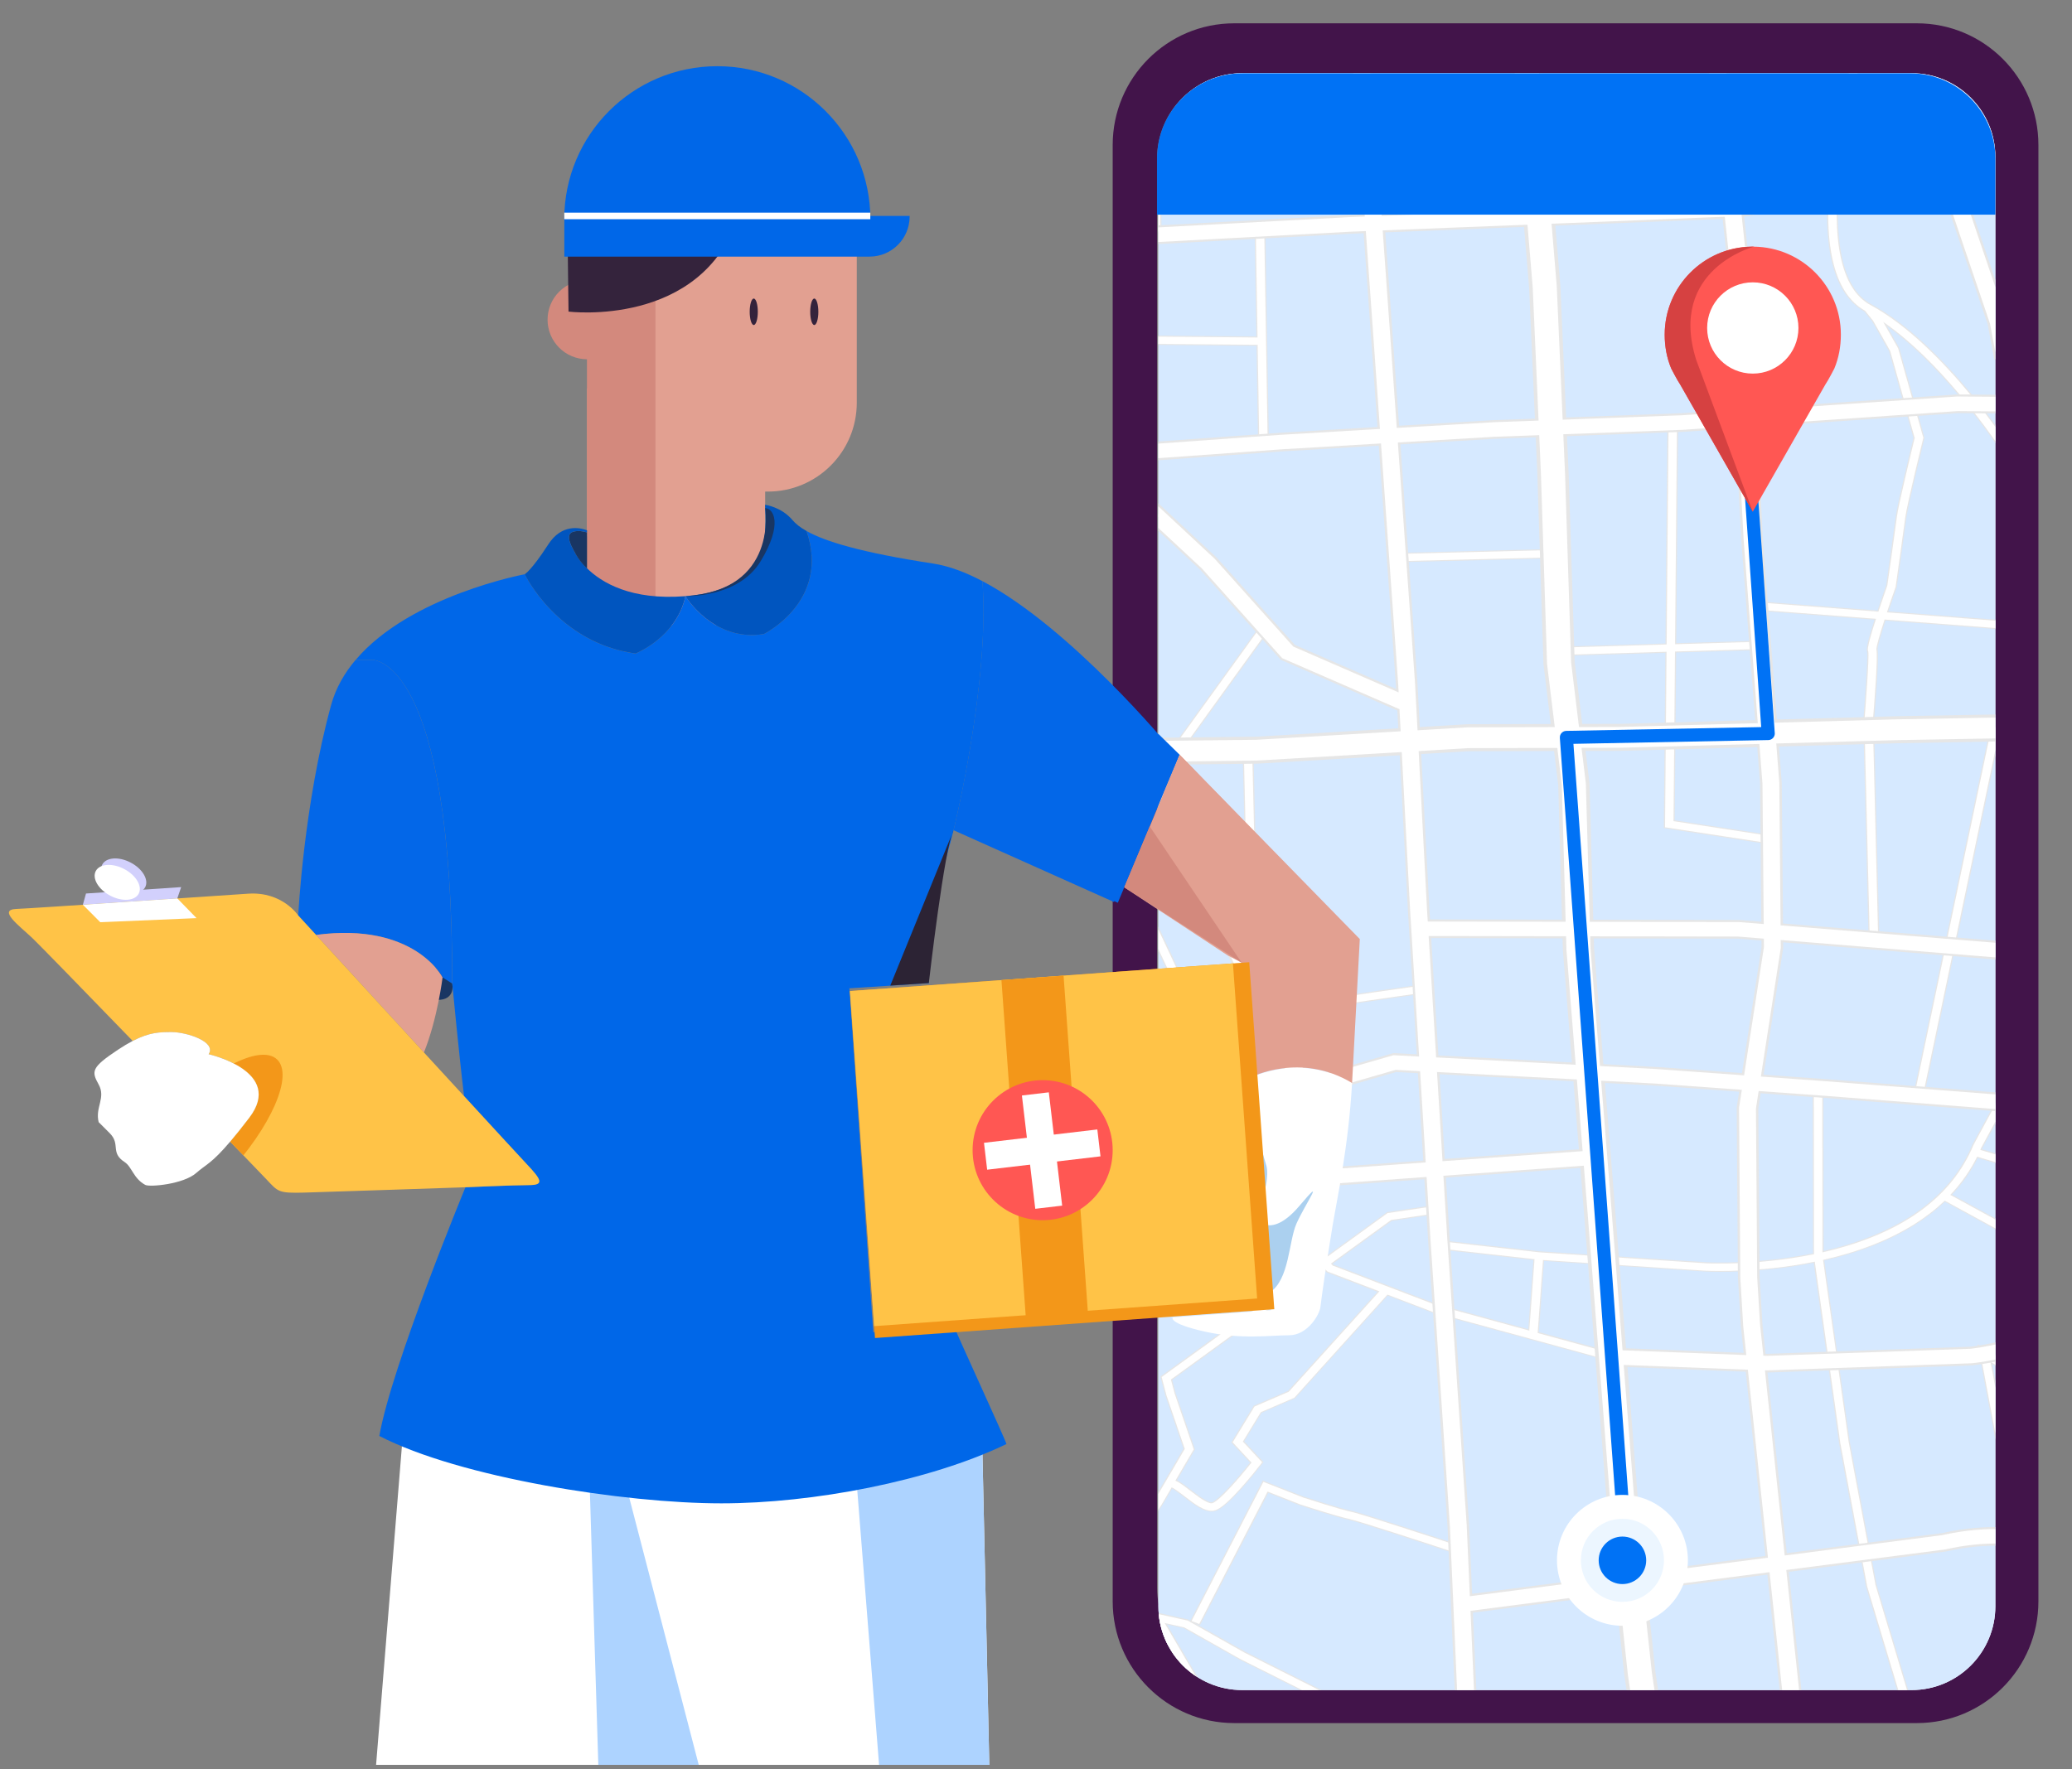
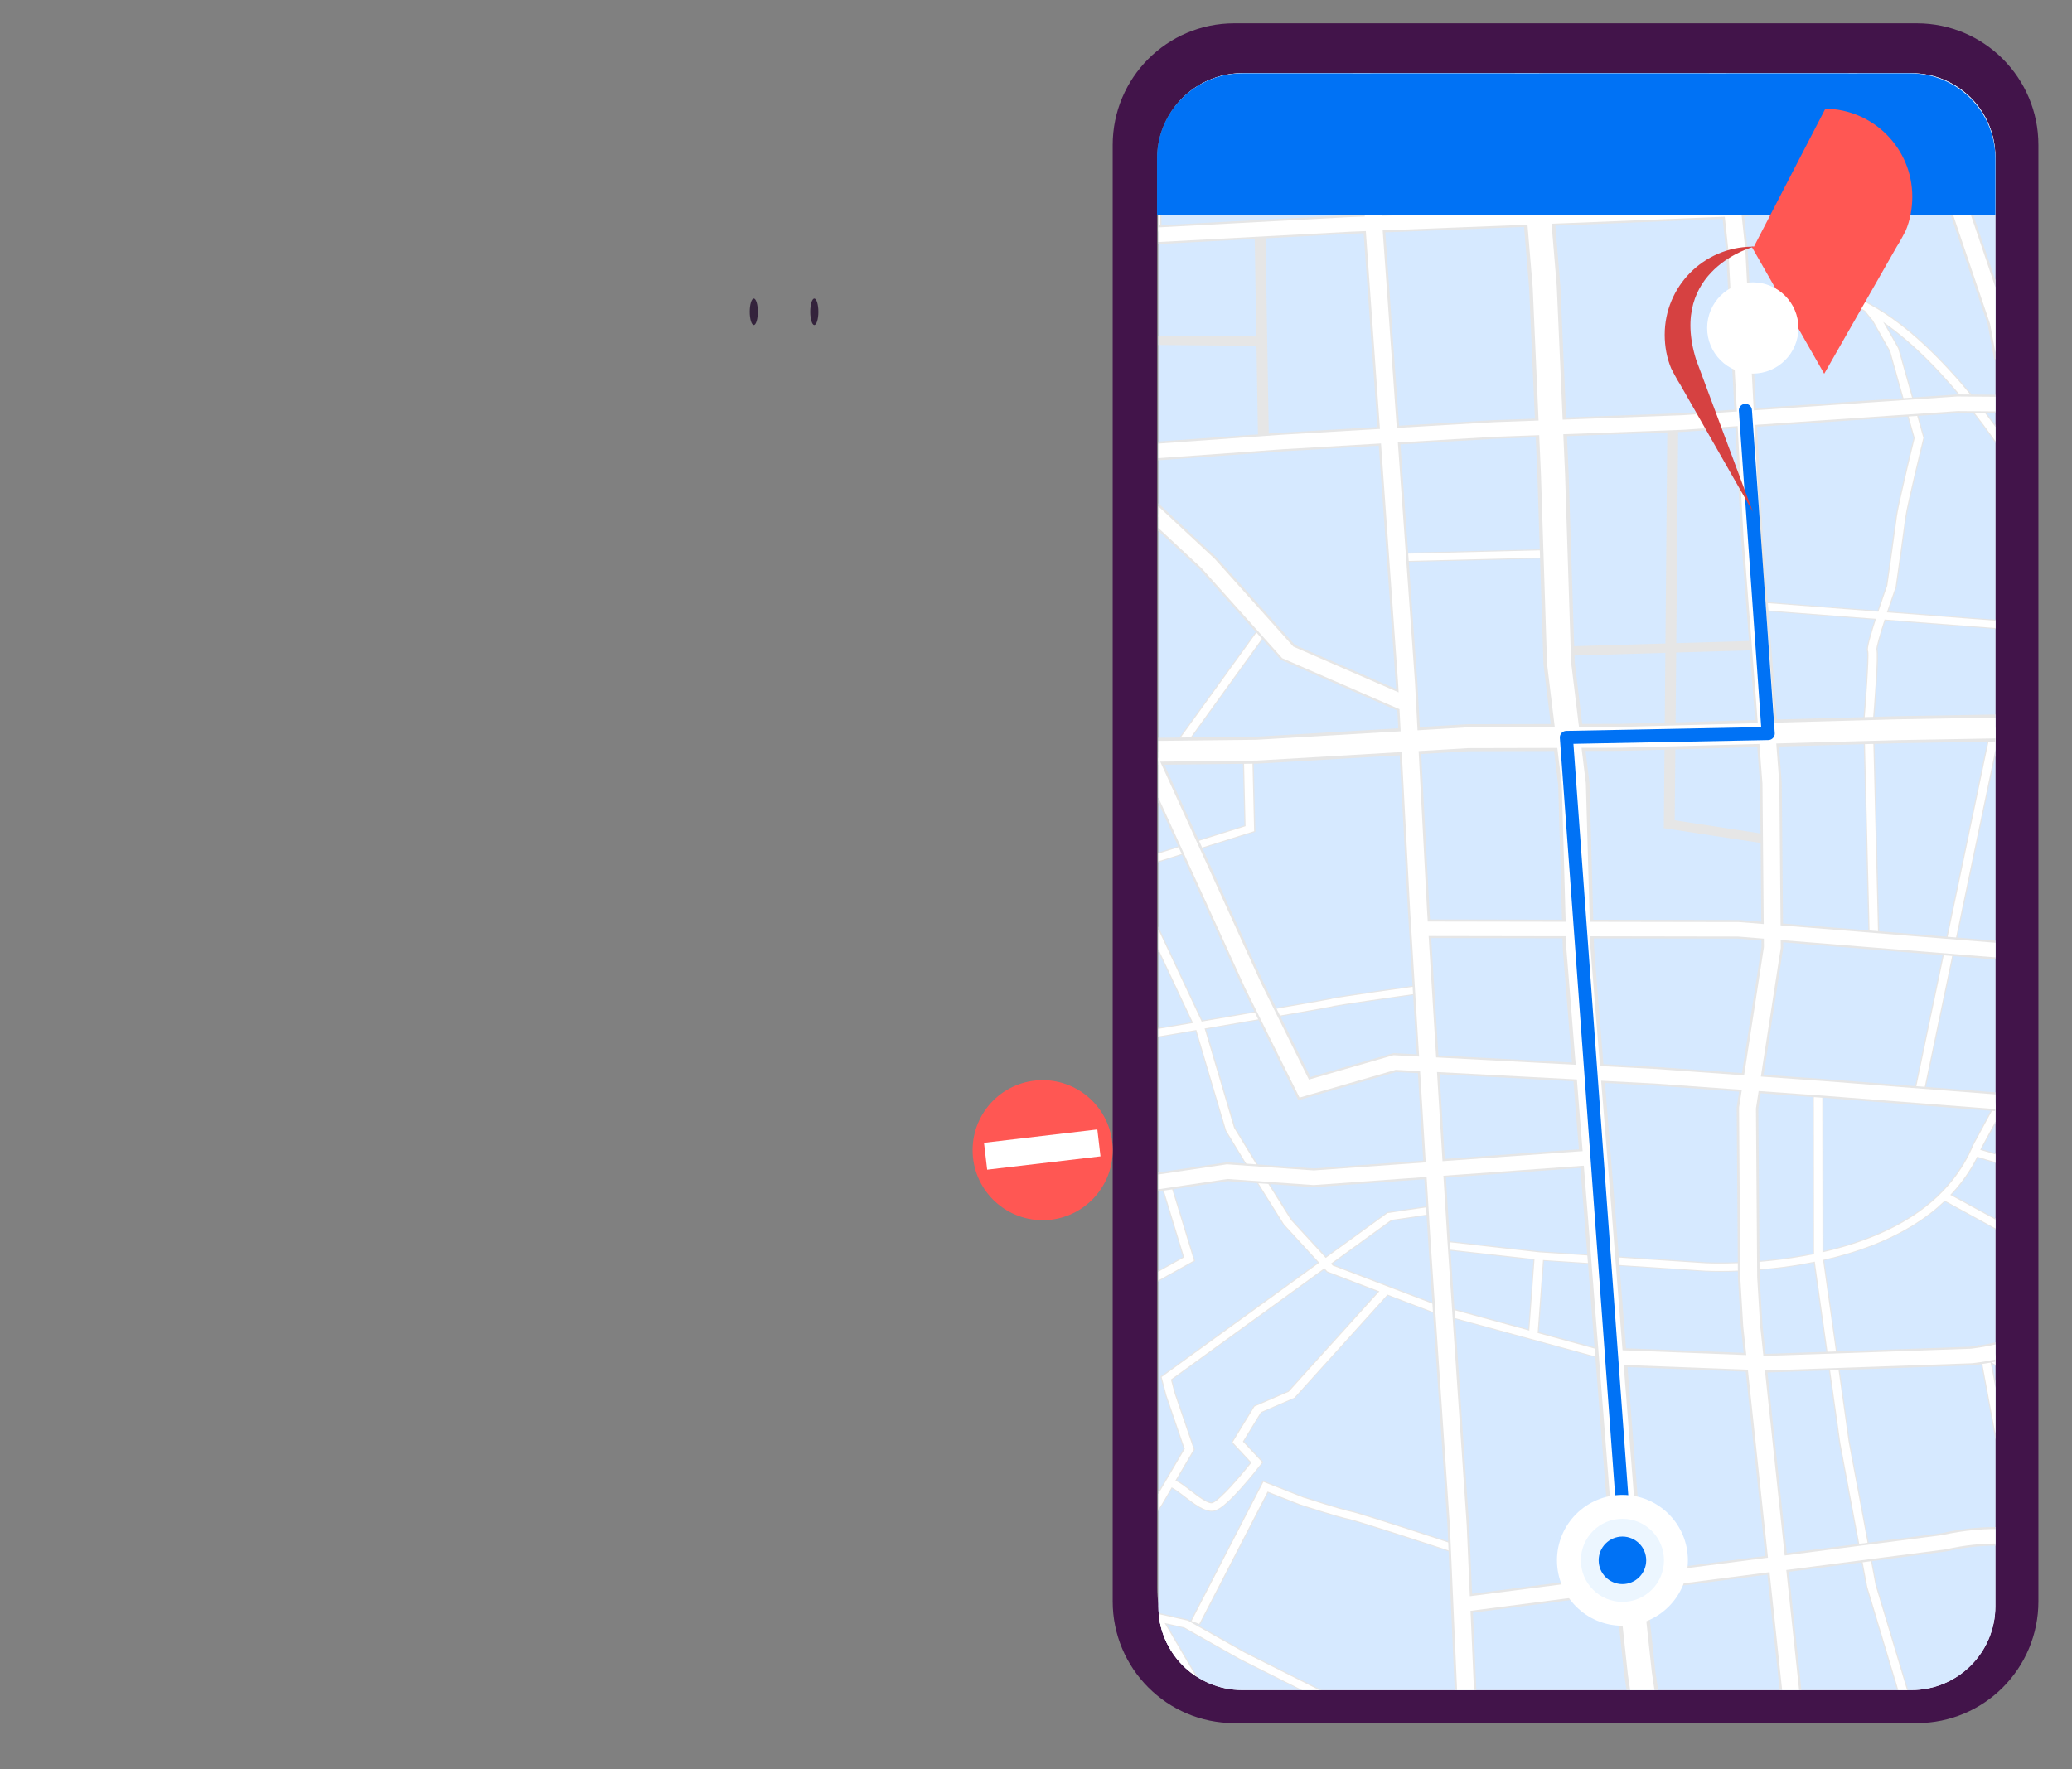
<svg xmlns="http://www.w3.org/2000/svg" xmlns:xlink="http://www.w3.org/1999/xlink" enable-background="new 0 0 790.75 675.31" viewBox="0 0 790.75 675.31">
  <rect x="0" y="0" width="790.75" height="675.31" fill="#808080" stroke="none" />
  <defs>
    <path id="a" d="m729.49 645.17h-255.4c-17.68 0-32.01-14.33-32.01-32.01v-553.21c0-17.68 14.33-32.01 32.01-32.01h255.4c17.68 0 32.01 14.33 32.01 32.01v553.21c0 17.68-14.33 32.01-32.01 32.01z" />
    <clipPath id="b">
      <use xlink:href="#a" />
    </clipPath>
    <clipPath id="c">
      <path d="m968.75 624.8-598.03 88.89-125.02-666.97 598.03-88.9z" />
    </clipPath>
    <clipPath id="d">
-       <path d="m-88.03-107.71h652.92v781.43h-652.92z" />
-     </clipPath>
+       </clipPath>
    <clipPath>
      <use xlink:href="#f" />
    </clipPath>
    <clipPath id="e">
      <use xlink:href="#g" />
    </clipPath>
    <path id="f" d="m364.51 507.28c.64 1.99 19.03 41.87 19.58 43.97-29.37 14.19-73.96 22.64-108.78 22.64-36.99 0-99.81-9.8-130.54-25.72 4.62-26.61 32.86-94.94 32.86-94.94s18.39-.83 24.27-.83c5.9 0 4.77-2.02-.94-8.07-1.84-1.95-11.55-12.5-23.85-25.9-1.83-14.76-4.51-42.96-4.51-42.96.17-125.29-30.66-123.58-30.66-123.58h-6.19c20.85-24.59 64.5-32.67 64.5-32.67s12.45 26.15 42.3 30.28c0 0 15.6-6.15 19.06-21.91 0 0 10.62 17.66 29.92 14.44 0 0 25.51-12.53 16.27-39.31 6.99 3.93 20.63 8.18 48.35 12.42 6.03.93 12.37 3.33 18.78 6.7 2.98 38.32-11.01 95.1-11.01 95.1-3.26 13.41-10.11 31.17-9.44 58.35l-30.34 1.99 9.12 131.27z" />
    <path id="g" d="m200.95 444.32c-1.84-1.95-11.55-12.5-23.86-25.9-4.81-5.23-10.01-10.89-15.3-16.65-23.18-25.25-47.97-52.28-47.97-52.28s-5.97-9.17-19.02-8.34-81.35 5.55-88.57 5.83c-7.22.28 1.11 6.39 6.11 11.11 2.24 2.11 19.52 19.88 38.31 39.28 6.48-3.36 10.42-3.37 14.88-3.37 5.64 0 17.19 3.66 14.09 8.45 0 0 29.02 6.48 15.5 24.23-2.92 3.83-5.3 6.8-7.29 9.13 7.55 7.82 12.85 13.33 13.91 14.45 4.44 4.72 4.44 5.27 14.44 5 9.99-.28 61.44-2.03 61.44-2.03s18.39-.83 24.28-.83c5.89-.01 4.76-2.04-.95-8.08z" />
  </defs>
  <path d="m731.55 8.9h-260.53c-25.62 0-46.38 20.8-46.38 46.47v555.93c0 25.66 20.77 46.47 46.38 46.47h260.53c25.62 0 46.38-20.8 46.38-46.47v-555.94c.01-25.66-20.76-46.46-46.38-46.46zm29.45 149.07v196.69 251.46c0 7.91-2.82 15.16-7.5 20.8-5.96 7.18-14.94 11.76-24.99 11.76h-172.84-81.6c-17.94 0-32.49-14.57-32.49-32.55v-267.49-188.49-89.62c0-17.98 14.55-32.55 32.49-32.55h254.44c17.94 0 32.49 14.57 32.49 32.55z" fill="#42144a" />
  <g fill="#fff">
    <path d="m521.29 61.24h-30.74c-2.44 0-4.41-1.98-4.41-4.41v-3.45c0-2.44 1.98-4.41 4.41-4.41h30.74c2.44 0 4.41 1.98 4.41 4.41v3.45c0 2.44-1.97 4.41-4.41 4.41z" />
    <path d="m474.39 61.24h-8.66c-2.44 0-4.41-1.98-4.41-4.41v-3.45c0-2.44 1.98-4.41 4.41-4.41h8.66c2.44 0 4.41 1.98 4.41 4.41v3.45c0 2.44-1.97 4.41-4.41 4.41z" />
    <ellipse cx="734.51" cy="54.78" rx="6.4" ry="6.41" />
    <ellipse cx="689.11" cy="54.78" rx="6.4" ry="6.41" />
    <ellipse cx="711.81" cy="54.78" rx="6.4" ry="6.41" />
    <use xlink:href="#a" />
  </g>
  <g clip-path="url(#b)">
    <path clip-path="url(#c)" d="m968.75 624.8-598.03 88.89-125.02-666.97 598.03-88.9z" fill="#d6e9ff" />
    <g clip-path="url(#c)">
      <path d="m315.09 97.28 12.01-69.43 4.09.5-12.01 69.42z" fill="#e6e6e6" />
      <path d="m330.67 28.69-3.18-.39-11.88 68.64 3.18.39z" fill="#fff" />
      <path d="m439.14 88.65-.57-85.55 4.13-.06.57 85.55z" fill="#e6e6e6" />
      <path d="m442.25 3.44-3.22.05.56 84.76 3.22-.05z" fill="#fff" />
      <path d="m389.93 208.86-33.3-14.77 1.92-3.18 33.32 14.78 15.89 7.27 21.15-29.51 3.51 1.86-23.21 32.37z" fill="#e6e6e6" />
      <path d="m357.25 193.92 32.89 14.59 18.91 8.65 22.74-31.72-2.73-1.44-21.14 29.48-16.27-7.44-32.91-14.6z" fill="#fff" />
      <path d="m480.13 169.68-.61-37.67-61.82-.54 7.13-38.97 4.09.52-6.4 34.92 56.94.5-.68-41.28 4.14-.09 1.34 82.53z" fill="#e6e6e6" />
-       <path d="m421.99 128.33 6.4-34.98-3.18-.4-6.97 38.13 61.73.54.61 37.66 3.22-.07-1.33-81.73-3.22.07.67 41.29z" fill="#fff" />
      <path d="m730.47 416.62 29.19-139.41 4.07.6-29.2 139.41z" fill="#e6e6e6" />
      <path d="m763.2 278.14-3.17-.47-29.03 138.62 3.16.47z" fill="#fff" />
      <path d="m713.13 359.39-1.93-78.54 4.13-.11 1.93 78.53z" fill="#e6e6e6" />
      <path d="m713.58 358.98 3.21-.09-1.91-77.74-3.21.09z" fill="#fff" />
      <path d="m532.96 214.64-.07-3.58 58.9-1.47.08 3.57z" fill="#e6e6e6" />
      <path d="m591.34 210-57.99 1.45.06 2.78 57.99-1.45z" fill="#fff" />
      <path d="m424.25 90.93-1.13-24.63-32.82-2.81 1.31-11.79-17.88-2.32.65-3.53 21.71 2.81-1.29 11.62 28.16 2.42-2.32-50.85 4.13-.17 3.61 79.07z" fill="#e6e6e6" />
      <path d="m390.8 63.13 32.77 2.81 1.12 24.57 3.21-.14-3.58-78.28-3.21.14 2.33 50.91-29.14-2.51 1.29-11.63-20.83-2.7-.51 2.75 17.85 2.31z" fill="#fff" />
      <path d="m295.32 362.18.33-.28c6.06-5.18 41.26-40.14 48.89-47.73l-17.83-23.71 3.47-1.97 19.52 25.96-1.03 1.02c-1.77 1.76-43.32 43.12-50.14 48.95l-.33.28z" fill="#e6e6e6" />
      <path d="m348.33 315.21.8-.8-19.09-25.38-2.7 1.53 17.77 23.63c-5.93 5.9-42.95 42.68-49.15 47.98l2.25 1.96c6.8-5.8 48.36-47.16 50.12-48.92z" fill="#fff" />
      <path d="m759.07 20.18 2.88-56.79 4.13.12-2.88 56.79z" fill="#e6e6e6" />
      <path d="m765.6-36.11-3.21-.09-2.84 55.99 3.22.1z" fill="#fff" />
      <path d="m786.43 20.62 4.84-61.63 4.12.2-4.83 61.64z" fill="#e6e6e6" />
      <path d="m794.91-40.43-3.21-.16-4.78 60.84 3.21.16z" fill="#fff" />
      <path d="m634.97 316.14.59-66.93-40.43 1.2-.1-3.57 40.56-1.2.74-84.6 4.14-.01-.74 84.48 32.45-.95.1 3.57-32.58.96-.57 64.05 37.38 5.73-.76 3.51z" fill="#e6e6e6" />
-       <path d="m595.5 247.22.08 2.78 40.44-1.2-.57 65.84-.01 1.16 39.94 6.12.6-2.73-37.31-5.72.57-64.76 32.57-.97-.08-2.77-32.47.96.74-84.5-3.21.01-.74 84.58z" fill="#fff" />
      <path d="m494.85 706.76c-1.21-.59-3.73-1.83-29.98-45.57-11.54-19.22-22.59-38.24-24.93-42.27l-9.23-2.06-12.66.06c-.99 3.95-1.26 6.74-.76 7.87 1.83 4.11 13.04 30.78 13.15 31.05l.09.21.03.22c1.4 12.3 5.08 44.49 5.32 45.74l.07.39-4.08.61-.07-.39c-.29-1.54-4.78-40.98-5.32-45.74l-.4-.94-50.58 10.68c-.87 3.13-2.07 17.1-2.95 27.37-.82 9.51-1.52 17.72-2.08 20.2l-.09.39-4.06-.65.09-.39c.51-2.27 1.24-10.77 2.02-19.76 1.07-12.47 1.9-21.74 2.72-26.24l-11.26 2.38-.94-3.47 13.51-2.85c1.71-3.87 5.21-14.39 6.44-18.18l.07-.19 8.08-16.65 8.7-12.28c-17.13-4.2-43.44-10.12-47.3-9.55l-.44.07-.12-.38-.66-3.12.53-.09c6.2-.92 43.82 8.29 51.48 10.19l15.58-.07c1.05-3.56 2.21-6.6 2.44-7.18l.07-.19.12-.17c.86-1.24 20.88-30.03 22.58-32.96 1.66-2.85 10.68-18.21 11.64-19.85l-6.93-20.26-1.91-7.28 60.03-43.53-13.23-14.41-11.62-18.58-10.48-17.26-11.29-38.08c-20.41 3.48-40.55 6.89-46.27 7.86l-.5.08-42.38.4-5.37 53.57-4.12-.27 6.48-64.64-60.58 9.01-.66-3.52 61.61-9.16 9.79-97.59 4.12.27-5.56 55.49 52.61-14.46 1.44-.45-19.48-42.73 3.85-1.34 19.53 42.85 44.15-13.88-.69-29.02 4.13-.11.76 31.6-46.83 14.72 8.74 19.17 17.9 38.07c29.94-5.11 46.79-8.04 48.78-8.48.47-.16 1.08-.27 1.92-.41.93-.16 2.28-.37 4-.63 1-.15 2.14-.32 3.41-.51 2.4-.36 5.27-.78 8.58-1.26 8.64-1.25 17.33-2.47 17.4-2.48l.45-.06.62 3.53-.45.06c-7.6 1.07-18.44 2.61-26.05 3.74-5.98.89-7.85 1.21-8.35 1.32-.39.14-.87.23-1.47.34-.74.14-1.82.34-3.19.58-2.6.47-6.39 1.13-11.26 1.98-8 1.39-19.09 3.29-32.97 5.66l11.1 37.46 10.25 16.87 11.44 18.28 12.94 14.1 23.32-16.91 17.58-2.61.66 3.52-16.47 2.45-22.54 16.34.36.39 39.59 15.13 34.69 9.48 1.94-26.4-36.61-4.11.57-3.54 38.47 4.31 63.4 4.17c.14.01 14.34.8 32.33-1.87 2.9-.43 5.77-.94 8.54-1.5l-.13-61.46 4.13-.04.07 60.6c29.29-6.83 48.4-20.51 56.78-40.67l.07-.14 32.11-59.32c2.56-9.42 6.66-24.85 6.92-26.57-.18-2.29-.69-18.74-.9-25.74l-2.06-24.83-1.39-34.67c-.26-1.29-2.36-11.73-5.25-25.25l-7.81.75-54.87-4.23c-1.93 5.99-3.05 10.06-3.02 10.94.6 2.56-.56 18.33-1.63 31.14l-.03.4-4.12-.22.03-.4c.95-11.32 2.12-28.02 1.77-29.98-.27-.63-.56-1.65 2.83-12.21l-44.96-3.46.41-3.56 45.69 3.52c1.52-4.57 2.98-8.72 3.29-9.61.14-.99 3.11-21.91 3.65-26.3.53-4.33 6.04-26.95 6.78-29.95l-9.33-33.13-6.48-11.47-3.01-3.73c-12.26-6.98-16.6-26.02-12.9-56.6 2.69-22.25 8.86-42.9 9.12-43.77l14.34-57.91 4.04.71-14.37 58.02c-.07.22-6.31 20.86-9.02 43.31-3.51 29.01.43 47.48 11.38 53.42 28.66 15.53 54.06 55.6 55.13 57.3l.07.13c4.09 8.19 11.15 38.68 16.4 62.96l117.8-11.24.41 3.55-117.46 11.21c2.99 13.99 5.12 24.67 5.21 25.12l.02.12 1.4 34.87 2.06 24.85c.29 9.38.78 24.61.89 25.64.06.39.19 1.14-7.06 27.82l-.05.18-32.25 59.58c-.07.17-.16.36-.24.56l152.35 45.19 5.69-26.4.2-35.91-6.39-34.11 2.3-40.04-66.96-5.97.47-3.55 66.7 5.95 2.89-50.21 4.13.14-2.9 50.44 16.36 1.46-.47 3.55-16.1-1.44-2.27 39.43 6.38 34.03-.2 36.53-5.88 27.27 38.61 11.45-1.38 3.38-38-11.27-2.52 11.67 7.41 19.45 40.85 10.97-1.26 3.41-38.31-10.29c2.71 10.66 5.48 19.6 6.56 21.11.76.43 1.53 1.34 2.49 6.09l50.85.08-.05 3.57-50.16-.08c.13.82.26 1.69.39 2.61.66 4.62 1.13 9.26 1.23 10.24 1.01 2.9 9.34 27.04 14.58 44.86l52.26 13.58-1.23 3.42-49.86-12.96c2.14 7.62 3.16 12.42 3.04 14.29l-.03.4-4.13-.17.03-.4c.12-1.72-1.06-6.88-3.51-15.31l-61.75-16.05 23.86 41.99-3.71 1.6-25.57-45-30.07-7.81-24.34 13.94-2.26-2.97 25.96-14.87 28.2 7.33-7.34-12.92-103.22-59.7 12.55 66.95c.02.13 2.29 17.23 4.52 34.4 1.29 9.99 2.31 18 3.02 23.78 1.4 11.41 1.36 11.48.97 12.12l-.21.35-2.86-1.27-.81-.01c.05-2.04-5.19-42.31-8.72-68.87l-14.06-75.01 75.58 43.71 29.01-48.81-52.92-14.22-64.1-35.05c-3.42 3.24-7.29 6.22-11.52 8.86-9.48 5.93-21.09 10.49-34.5 13.55l9.73 69.16 10.24 54.63 17.77 59.18-4 .93-17.81-59.34-10.29-54.89-9.68-68.8c-2.68.54-5.43 1.01-8.18 1.42-18.48 2.75-33.2 1.93-33.35 1.92l-61.38-4.04-1.99 27.15 28.63 7.82-1.28 3.41-67.59-18.47-17.43-6.66-35.38 39.2-12.74 5.5-6.65 10.89 7.38 7.93-.85 1.09c-2.01 2.6-12.3 15.69-17.16 17.5-.33.12-.68.21-1.03.26-3.52.52-7.5-2.55-11.35-5.52-1.33-1.02-3.26-2.52-4.51-3.21-1.66 2.83-3.06 5.22-3.62 6.18-1.75 3-20.36 29.78-22.61 33.03-.7 1.81-1.4 3.87-2.01 5.87l12.22-.05 22.21 4.96 21.69 12.26 41.18 20.67 30.06 10.32 34.5 5.48 41.3-6.14 8.2 5.16-2.45 2.9-6.8-4.28-40.31 5.99-35.62-5.66-30.82-10.6-41.47-20.82-21.18-11.97-6.48-1.45c22.69 39.07 48.41 81.44 51.74 83.59l-.28.32.35.17-1.84 2.77zm444.45-95.63c-4.44-14.79-10.84-33.77-13.96-42.77l-.06-.18-.02-.19c-.44-4.6-1.08-9.56-1.71-13.38l-18.85-.03-36.99 25.1 8.55 15.05zm-556.48 35.31c-.39 1.2-3.44 10.56-5.61 16.13l47.44-10.02c-3.06-7.26-9.86-23.39-11.22-26.47-.76-1.7-.62-4.78.4-9.16l-13.79.06-9.34 13.18zm482.2-69.45 38.27-25.98 19.58.03c-.46-2.15-.77-2.97-.95-3.28-.96-.6-2.15-2.34-5.32-13.42-1.57-5.5-2.94-10.99-3.13-11.71l-50.26-13.5-29.56 49.73zm46.88-58.54-6.8-17.86 2.83-13.12-153.14-45.42c-2.56 5.07-5.86 9.77-9.82 13.99l63.13 34.52zm-462.73 46.61c1.62.8 3.39 2.16 5.41 3.72 2.06 1.59 6.36 4.91 7.89 4.68.04-.01.08-.02.11-.03 2.4-.9 9.06-8.23 14.48-15.09l-7.18-7.71 8.56-14 13.09-5.65 34.16-37.85-19.41-7.42-.92-1-58 42.06 1.33 5.08 7.35 21.46-.37.64c-.04.11-3.34 5.73-6.5 11.11zm-40.12-167.08c10.91-1.85 28.56-4.84 45.65-7.76l-17.59-37.42-8.8-19.3-1.69.53-54.26 14.91-4.96 49.43zm372.42-161.12c-5.18-23.97-12.13-53.97-16.02-61.84-.86-1.35-21.43-33.46-45.45-50.71l4.82 8.53 9.65 34.29-.1.4c-.26 1.07-6.29 25.73-6.81 29.99-.52 4.22-3.35 24.18-3.67 26.44l-.03.23-.05.15c-1.06 2.99-2.14 6.12-3.12 9.06l53.72 4.14z" fill="#e6e6e6" />
      <path d="m995.61 626.18-52.06-13.53c-5.26-17.94-13.77-42.57-14.65-45.1-.09-.87-.56-5.55-1.24-10.27-.16-1.13-.32-2.14-.47-3.06l50.24.08.04-2.78-50.77-.08c-1-5.07-1.78-5.85-2.44-6.2-1.22-1.54-4.34-12.04-6.84-21.98l38.63 10.38.98-2.65-40.63-10.92-7.52-19.74 2.64-12.22 38.07 11.29 1.07-2.63-38.55-11.43 5.92-27.44.03-.12.2-36.34v-.11l-6.38-34.03 2.29-39.9 16.13 1.44.36-2.76-16.33-1.46 2.9-50.42-3.21-.11-2.89 50.24-66.73-5.95-.36 2.76 66.93 5.97-2.31 40.22-.01.15 6.39 34.1-.2 35.98-5.8 26.89-153.3-45.47c.14-.32.29-.64.43-.97l32.16-59.41.07-.13.04-.14c7.04-25.93 7.11-27.32 7.05-27.69-.11-1.03-.6-15.88-.89-25.64l-2.06-24.86-1.39-34.75v-.09l-.02-.09c-.23-1.16-2.36-11.81-5.3-25.54l117.5-11.22-.32-2.76-117.77 11.21c-5.12-23.73-12.32-54.97-16.43-63.22l-.06-.11c-1.07-1.69-26.42-41.68-54.97-57.15-11.11-6.02-15.12-24.62-11.59-53.79 2.71-22.37 8.97-43.15 9.03-43.36l14.27-57.63-3.14-.55-14.25 57.54c-.29.96-6.42 21.55-9.11 43.71-3.69 30.49.61 49.42 12.77 56.27l3.08 3.81 6.52 11.53 9.36 33.26c-.75 3.07-6.26 25.69-6.79 30-.52 4.27-3.4 24.57-3.66 26.34-.27.77-1.82 5.15-3.41 9.95l-45.62-3.51-.32 2.77 45.04 3.47c-3.46 10.71-3.24 11.84-2.97 12.46.4 1.93-.86 19.45-1.75 30.11l3.21.17c.89-10.64 2.27-28.54 1.64-31.06-.07-.99 1.26-5.62 3.13-11.42l55.05 4.24.16.01 8.18-.78c2.96 13.78 5.11 24.51 5.34 25.64l1.39 34.68 2.06 24.84c.22 7.24.73 23.65.91 25.76-.2 1.57-4.33 17.08-6.94 26.69l-32.12 59.34-.06.12c-8.49 20.43-27.9 34.24-57.67 41.05l-.07-60.72-3.22.03.07 61.39c-21.92 4.52-41.18 3.47-41.37 3.46l-63.42-4.17-38.01-4.26-.45 2.76 36.58 4.1-2 27.28-35.28-9.64-39.72-15.17-.7-.77 22.98-16.66 16.14-2.4-.51-2.74-17.01 2.53-23.59 17.11-13.26-14.44-11.46-18.32-10.27-16.92-11.23-37.91c14.09-2.4 25.34-4.34 33.45-5.75 4.89-.85 8.68-1.51 11.26-1.98 1.37-.25 2.44-.44 3.18-.58.6-.12 1.07-.2 1.42-.33 1.93-.44 21.56-3.26 34.47-5.08l-.48-2.74c-.09.01-8.79 1.24-17.39 2.48-5.06.73-9.09 1.33-11.99 1.77-1.73.26-3.07.48-3.99.63-.84.14-1.44.24-1.86.4-2.2.49-25.01 4.42-49.2 8.55l-18.04-38.38-8.91-19.55 46.97-14.76-.74-30.91-3.21.09.69 28.91-44.88 14.11-19.52-42.83-2.99 1.04 19.48 42.75-1.91.6-53.26 14.64 5.58-55.68-3.2-.21-9.78 97.5-61.51 9.14.51 2.74 60.71-9.02-6.49 64.75 3.2.21 5.37-53.53 42.61-.4h.15l.14-.02c.24-.04 23.37-3.95 47.01-7.99l11.33 38.24.05.16 10.46 17.21 11.54 18.44.07.11 13.48 14.69-60.16 43.63 1.84 7.02 6.98 20.41c-1.68 2.86-10.12 17.24-11.72 19.99-1.74 3-22.39 32.68-22.6 32.98l-.09.13-.06.15c-.27.69-1.46 3.82-2.51 7.45l-16.01.07c-5.57-1.38-45.14-11.12-51.34-10.2-.02 0-.04.01-.06.01l.58 2.73c.01 0 .03 0 .04-.01 4-.59 30.74 5.43 48.08 9.7l-8.93 12.6-.06.09-8.05 16.6-.07.16c-1.34 4.14-4.88 14.73-6.54 18.41l-13.3 2.81.73 2.7 11.49-2.42c-.84 4.18-1.67 13.44-2.82 26.78-.78 9.02-1.51 17.53-2.03 19.83l3.16.51c.55-2.46 1.26-10.66 2.08-20.15.91-10.63 2.15-25.02 3.04-27.68l51.25-10.82c.27.64.46 1.09.55 1.32.39 3.46 5.03 44.21 5.32 45.76l3.17-.47c-.24-1.26-3.92-33.46-5.32-45.76l-.02-.17-.07-.16c-.11-.27-11.32-26.93-13.15-31.04-.63-1.41-.11-4.76.82-8.41l13.1-.06 9.48 2.12c2.03 3.5 13.33 22.95 25.02 42.42 26.19 43.64 28.72 44.88 29.81 45.41l1.61-2.42c.01.01.03.01.05.02-3.86-2.49-33.46-52.01-52.33-84.51l7.54 1.68 21.22 12 41.44 20.8 30.74 10.57 35.5 5.64 40.42-6.01 6.59 4.14 1.91-2.25-7.68-4.83-41.19 6.12-34.63-5.5-30.13-10.35-41.23-20.69-21.63-12.22-21.87-4.88-.2-.05-12.75.06c.69-2.32 1.48-4.6 2.19-6.43 1.7-2.44 20.87-30.02 22.62-33.04.59-1.01 2.09-3.58 3.84-6.56 1.25.57 3.45 2.27 5 3.46 3.77 2.92 7.66 5.92 10.97 5.43.31-.05.62-.13.92-.24 4.74-1.76 14.96-14.77 16.96-17.35l.66-.85-7.36-7.91 6.86-11.23 12.78-5.51 35.54-39.37 17.73 6.77 67.13 18.35 1-2.65-28.53-7.8 2.04-27.87 61.84 4.07c.17.01 14.84.82 33.24-1.92 2.81-.42 5.71-.92 8.65-1.52l9.74 69.22 10.28 54.85 17.7 58.95 3.11-.72-17.66-58.83-10.24-54.64-9.78-69.51c13.51-3.04 25.2-7.6 34.74-13.57 4.36-2.73 8.26-5.75 11.71-9.05l64.19 35.1.18.1 53.38 14.34-29.5 49.63-75.16-43.5 13.89 74.12c3.54 26.59 8.78 66.86 8.72 68.92 0-.03.01-.26.17-.52l2.85 1.27c.31-.51.36-.6-1.02-11.89-.71-5.77-1.72-13.77-3.02-23.78-2.21-17.03-4.49-34.2-4.51-34.38l-12.72-67.86 104.2 60.26 7.86 13.83-28.29-7.35-.72-.19-25.4 14.55 1.76 2.31 24.13-13.83 30.46 7.92 25.45 44.8 2.89-1.25-24.12-42.46 63.01 16.37c2.23 7.68 3.72 13.69 3.59 15.65l3.21.13c.14-2.08-1.2-7.73-3.22-14.85l50.2 13.05zm-279.59-378.45c.03.07.04.12.05.15-.01-.06-.03-.11-.05-.15zm58.4-9.79-54.32-4.18c1.02-3.08 2.15-6.37 3.28-9.53l.04-.12.02-.12c.03-.22 3.13-22.04 3.68-26.5.54-4.38 6.75-29.77 6.82-30.03l.08-.31-9.62-34.16-5.72-10.12c24.72 16.94 46.21 50.44 47.21 52 3.95 8 11.05 38.81 16.14 62.35zm-407.52 160.84 5.03-50.13 54.54-14.99 2.11-.66 8.96 19.65 17.8 37.87c-17.56 3-35.41 6.02-46.25 7.86zm46.96 227.16c1.38 3.1 8.16 19.2 11.4 26.89l-48.75 10.29c2.18-5.46 5.5-15.66 5.88-16.81l7.91-16.31 9.49-13.4 14.6-.07c-.9 3.7-1.41 7.44-.53 9.41zm77.97-94.64-13.06 5.63-8.34 13.65 7.2 7.74c-4.53 5.77-12.04 14.43-14.87 15.48-1.61.59-5.92-2.73-8.49-4.72-2.17-1.68-4.04-3.12-5.71-3.85 3.22-5.49 6.66-11.35 6.72-11.45l.29-.5-7.31-21.34-1.4-5.32 58.58-42.48 1.14 1.24 19.85 7.58zm252.46-75.16c4.19-4.41 7.61-9.28 10.25-14.58l153.92 45.65-2.88 13.35 7.04 18.5-104.72-28.13zm88.79 102.85 29.92-50.34 50.85 13.66.08.21c.17.69 1.55 6.19 3.13 11.72 3.26 11.4 4.41 12.79 5.23 13.25.34.53.74 1.96 1.14 3.95l-19.42-.03h-.56l-38.41 26.07zm42.84 36.09-8.8-15.5 37.41-25.39 19.41.03c.67 3.96 1.32 9.06 1.77 13.74l.01.14.05.14c3.29 9.47 9.77 28.73 14.17 43.47z" fill="#fff" />
      <path d="m449.65 282.09 30.66-42.47 3.5 1.87-30.66 42.47z" fill="#e6e6e6" />
      <path d="m453.01 283.42 30.16-41.8-2.72-1.45-30.17 41.79z" fill="#fff" />
      <path d="m399.07 571.29-.19 1.75-12.92-4.33c-17.61-3.22-44.52-8.02-46.58-8.05l-.44-.01-.09-3.55.45-.02c2.33-.09 34.14 5.67 47.71 8.16l.28.07 7.99 2.67 2.64-24.15.28-20.69c-2.3-.33-5.68-.84-10.01-1.5-17.81-2.72-47.62-7.26-57.02-6.13l-.46.05-.53-3.54.46-.05c10.05-1.21 39.09 3.22 58.31 6.15 3.47.53 6.75 1.03 9.3 1.4l.86-62.67 4.13.01-.87 63.15c3.33-2.86 19.51-19.19 29.16-29.04l.2-.21 19.66-10.95-8.83-28.93 4-.94 9.59 31.45-21.69 12.08c-1.83 1.87-8.05 8.21-14.27 14.46-14.97 15.04-15.67 15.31-16.35 15.56-.14.05-.29.1-.51.13-.25.04-.57.04-1.02.02l-.28 20.35-.01.09-2.56 23.4 32.94 13.77-1.83 3.22z" fill="#e6e6e6" />
      <path d="m395.68 568.55-8.52-2.85-.25-.06c-10.57-1.93-45.26-8.24-47.59-8.15l.07 2.78c2.09.04 29.02 4.83 46.7 8.07l12.39 4.15.2-1.79 31.71 13.26 1.42-2.5-32.81-13.74 2.59-23.67.01-.06.29-20.78c.74.07 1.13.07 1.4.03.16-.02.28-.06.4-.11.57-.21 1.28-.48 16.18-15.45 6.65-6.68 13.22-13.39 14.31-14.5l21.46-11.96-9.39-30.79-3.11.73 8.79 28.83-19.89 11.08-.16.16c-10.14 10.36-26.57 26.93-29.39 29.24-.15-.01-.36-.03-.58-.06l.87-63.15h-3.21l-.86 62.74c-2.62-.37-6.17-.91-9.84-1.47-19.19-2.93-48.19-7.35-58.16-6.15l.41 2.75c9.47-1.14 39.33 3.42 57.16 6.14 4.93.75 8.19 1.24 10.39 1.55l-.29 21.06z" fill="#fff" />
      <path d="m454.14 619.01 27.79-53.85 15.55 6.13c.54.17 13.91 4.52 18.14 5.39 4.58.95 40.56 12.85 42.09 13.36l.43.14-1.51 3.34-.43-.14c-12.87-4.26-38.13-12.51-41.57-13.22-4.59-.95-18.14-5.36-18.71-5.55l-.11-.04-11.81-4.66-26.08 50.53z" fill="#e6e6e6" />
      <path d="m482.16 565.69-27.41 53.12 2.93 1.11 26.08-50.53 12.22 4.82.1.04c.57.19 14.12 4.6 18.66 5.54 3.47.72 28.75 8.97 41.63 13.24l1.18-2.6c-1.53-.51-37.49-12.41-42.03-13.35-4.21-.87-17.31-5.12-18.23-5.42z" fill="#fff" />
      <path d="m778.38 127.62 38.87-107.65 3.95 1.03-38.88 107.65z" fill="#e6e6e6" />
      <path d="m820.62 21.27-3.06-.8-38.61 106.88 3.07.8z" fill="#fff" />
      <path d="m404.38 251.17c-.83-.16-82.58-16.36-97.84-16.08l-28.01 24.5-2.93-2.5 26.68-23.34c-1.65-1.72-3.6-6.18-2.67-23.24.53-9.67 1.92-22.38 4.14-37.79l-49.84-30.26 2.4-2.93 48.03 29.16c3.99-26.87 9.1-52.77 9.15-53.03l.08-.39 4.07.57-.08.39c-.05.27-5.35 27.12-9.4 54.78l21.2 12.87 9.5-60.25 4.1.45-9.73 61.71 21.64 5.93-1.29 3.41-24.92-6.83.06-.41-21.15-12.84c-6.76 47.79-3.29 55.3-2.06 56.46.02.02.04.04.06.05 13.3-.83 89.1 14.03 98.8 15.94l3.42-2.32 31.23-50.3 3.64 1.66-31.64 50.97-5.68 3.86z" fill="#e6e6e6" />
      <path d="m278.53 259.03 27.82-24.33c14.87-.41 97.3 15.92 98.14 16.09l.75.15 5.43-3.68 31.38-50.54-2.83-1.29-31.05 50.02-3.67 2.49c-9.02-1.78-85.85-16.87-98.95-15.97-.06 0-.15.01-.36-.18-1.64-1.56-4.66-10.3 2.04-57.44l22 13.36-.05.32 24.12 6.61 1-2.65-21.57-5.91 9.72-61.64-3.19-.35-9.54 60.51-22.04-13.38c.01-.05.02-.11.02-.16 4.05-27.69 9.36-54.6 9.42-54.87l-3.17-.44c-.05.26-5.21 26.39-9.24 53.67l-48.28-29.31-1.87 2.28 49.69 30.16c-2.23 15.49-3.64 28.27-4.17 37.99-.96 17.51 1.09 21.59 2.72 23.13.04.04.08.07.12.1l-26.67 23.32z" fill="#fff" />
    </g>
    <path clip-path="url(#c)" d="m629.35 702.62-9.45-63.11-5.68-52.74-9.73-124.03-8.06-100.24-1.75-62.75-1.6-13.05-32.67.08-80.63 4.75-194.54 2.17-.03-10.32 194.21-2.16 80.69-4.76 31.72-.08-2.79-22.85-2.32-72.21-3.15-71.38-7.35-88.36-148.39-2.87.39-10.31 147.14 2.83-1.93-23.14 11.91-.84 2.02 24.22 84.05 1.62 216.45 3.83-.37 10.32-216.46-3.83-82.81-1.6 7.28 87.48 3.15 71.61 2.31 71.84 2.88 23.61 14.16-.03 106.12-2.92 156.55-2.76 43.24-.61.07 10.32-43.21.61-156.48 2.76-106.2 2.92-12.99.03 1.5 12.31 1.76 62.94 8.04 100.01 9.73 123.96 5.65 52.47 9.41 62.84z" fill="#e6e6e6" />
    <g clip-path="url(#c)">
      <path d="m850.52 649.99c-.1-.19-10.27-18.77-28.76-35.07-22.35-19.7-46.64-27.77-72.22-23.96-2.23.33-4.5.76-6.74 1.27l-.22.05-59.91 7.75 7.88 73.81-8.23.73-7.84-73.48-112.35 14.53 3.27 74.61-8.26.34-4.72-107.83-7.39-109.03-1.45-23.55-42.27 3.04-32.81-2.32-67.13 9.98-80.5-4.4.61-7.13 79.54 4.35 67.2-9.99 33.18 2.35 41.76-3-2.05-33.36-8.33-.44-37.31 10.77-21-42.39-39.95-87.75 7.7-2.68 39.92 87.69 17.98 36.27 31.66-9.14 8.91.47-3.37-54.69-4.05-76.56-44.47-19.35-30.8-34.4-23.88-22.24-16.13-19.36-20.96-20.58-29.33-10.91-2.85 20.08-10.48 110.83-.96 10.93-8.24-.47.96-10.95 10.44-110.99 3.96-27.89-.87-4.62c-20.21-7.13-37.91-12.86-40.54-13.12-1.53-.02-2.98-.58-4.07-1.59-3.26-3.02-3.22-11.22-2.83-16.33l-64.08-6.02.98-7.1 79.25 7.44 38.46-3.03.04-.32.33-74.95 8.27-.05-.33 74.66 50.92-4.02 88.93-4.77 4.91-.19-2.39-33.51-5.42-56.64 8.24-.66 5.43 56.75 2.41 33.74 68.72-2.72 59.77-2.42-10.9-101.23 8.23-.74 10.88 101 81.86-12.17 19.91 58.74.55 2.93c1.94-.12 4.53-.28 7.59-.46 6.79-.41 15.83-.95 24.87-1.5 14.03-.84 28.05-1.68 33.63-2.01l1.28-35.02 3.76-25.54.1-.29c.66-1.89 6.49-18.54 8.19-22.05 1.28-2.64 10.45-25.85 15.12-37.75l.3-.75 7.83 2.23-.3.75c-.14.35-13.59 34.62-15.33 38.22-1.28 2.64-6.04 16.04-7.8 21.06l-3.62 24.61-1.22 33.5 45.92-6.83 1.32 7.04-47.51 7.06-.64 17.51 58.23-3.12.43 7.13-58.92 3.16-.1 2.74-.01.08c-1.23 12.34-4.13 41.16-4.36 42.4-.3 1.61-3.55 23.04-3.63 26.88 1.28 2.86 5.48 13.18 6.75 16.32l.15.38 6.55 50.09-.05.39c-1.15 9.32-2.92 23.98-3.2 26.76.87 3.24 6.08 22.21 8.74 31.91l.18.66-2.76 16.43 84.18 7.68-.95 7.11-84.59-7.72-13.91 48.53 73.65 5.72 43.9-6.53 1.32 7.04-44.97 6.68-75.92-5.9-9.18 32.02c.07 21.71-12 38.92-34.9 49.77-12.66 6-25.13 8.47-31.44 9.41-1.88.28-3.04.39-3.25.41l-.25.02-77.83 2.72 7.36 68.96 59.08-7.64c2.37-.53 4.76-.98 7.12-1.33 14.66-2.18 29.12-.84 42.99 3.98 12.82 4.46 25.17 11.89 36.71 22.08 19.44 17.18 29.77 36.11 30.2 36.91l.39.72-7.5 3.07zm-176.79-56.03-7.51-70.33-48.77-1.88.45-7.14 47.55 1.83-1.08-10.16-1.12-18.55-.47-64.95.93-6.04-32.04-2.31-82.29-4.35 1.99 32.33 58.04-4.17.6 7.12-58.2 4.19 1.46 23.67 7.4 109.11 1.14 26.09zm78.22-79.87c.28-.03 1.13-.13 2.41-.32 4.77-.71 17.16-2.98 29.22-8.72 20.37-9.71 30.59-24.43 30.38-43.75l-.01-.45 9.14-31.89-127.7-9.92-23.44-1.69-.9 5.83.47 64.35 1.1 18.18 1.18 11.07.7.03zm-55.76-102.18 128.92 10.02 13.94-48.64-71.02-6.48-87.51-7.09.02 2.13-7.48 48.4zm-63.8-4.59 32.42 2.33 7.45-48.18-.02-2.43-9.03-.73h-.41c-16.17-.02-96.63-.13-116.61-.2l2.76 44.79zm136.54-47.63 71.56 6.53 2.55-15.28c-8.67-31.54-8.73-31.9-8.76-32.07-.1-.58-.15-.85 3.18-27.96l-6.34-48.52c-2.9-7.16-6.2-15.17-6.62-15.98-.58-1.06-.88-1.6 1.14-16.01.94-6.72 2.02-13.64 2.15-14.33.2-1.27 2.66-25.67 4.27-41.77l.07-1.93-4.7.25-59.73 5.25-20.58-.16-76.58 5.22 2.25 42.84 7.19 93.08.48 53.68zm-223.18-8.72c20.75.07 116.77.2 117.75.2l.34.01 8.34.68-.47-52.67-7.18-92.98-2.24-42.72-19.96 1.36-72.09 2.67-35.8 2.12 6.51 91.12 4.58 86.59zm-12.96-87.97-.1-1.8-6.5-91.07-36.69 2.17-60.68 4.36 11.67 14 23.79 22.15 29.9 33.39zm294.11-117.5 5.49-.29.62-17.03c-21.63 1.29-58.69 3.51-67.2 4.04l-4.69 5.21-2.57-13.73-17.72-52.27-75.21 11.18 1.35 12.57 3.18 60.62 76.75-5.23 20.49.16zm-256.99 14.89 72-2.67 20-1.36-3.18-60.62-1.31-12.19-60.24 2.45-68.51 2.71 5.27 73.8zm-80.92 4.78 36.7-2.17-5.28-73.96-5.08.2-88.78 4.76-52.35 4.13-5.33 37.58.27 1.43 32.85 12.22 20.95 20.56zm-168.01-53.93c6.84 1.28 28.13 8.6 41.17 13.2l3.64-25.64-37.59 2.97-7.76-.73c-.29 4.56.02 8.58.54 10.2z" fill="#e6e6e6" />
      <path d="m832.27 423.28 14.36-50.1 84.48 7.71.74-5.53-84.21-7.69 2.87-17.09-.14-.51c-3.25-11.83-8.06-29.37-8.78-32.04.23-2.44 2.01-17.13 3.21-26.9l.04-.3-6.48-49.61-.04-.31-.12-.29c-1.37-3.38-5.62-13.84-6.8-16.44 0-3.4 3.31-25.37 3.64-27.15.23-1.25 3.39-32.73 4.35-42.34l.01-.08.12-3.43 58.85-3.15-.33-5.55-58.31 3.12.69-19.02 47.35-7.04-1.03-5.48-46.11 6.85 1.26-34.5 3.64-24.71c1.82-5.2 6.55-18.51 7.86-21.21 1.7-3.52 14.75-36.75 15.31-38.17l-6.09-1.74c-4.67 11.91-13.85 35.13-15.14 37.8-1.73 3.56-7.9 21.23-8.16 21.98l-.08.22-3.72 25.31-.02.13-1.3 35.71c-4.89.29-19.67 1.18-34.47 2.06-9.04.54-18.09 1.09-24.87 1.5-3.39.21-6.22.38-8.2.5-.07 0-.15.01-.22.01l-.67-3.59-19.67-58.02-82.03 12.19-10.92-101.03-6.4.57 10.91 101.28-60.74 2.46-69.62 2.75-2.46-34.49-5.36-55.96-6.41.51 5.35 55.87 2.45 34.32-5.83.23-88.9 4.77-51.95 4.1.03-.2.33-74.53-6.43.04-.33 74.2-.14 1.01-39.3 3.1-78.43-7.36-.76 5.52 64.04 6.01c-.36 4.1-.76 13.44 2.53 16.49.93.86 2.15 1.34 3.45 1.34 2.94.25 22.96 6.87 41.3 13.35l.97 5.17-3.96 27.91-.01.06-10.44 110.99-.89 10.16 6.41.36.89-10.14 10.43-110.86 3-21.14 30.65 11.4 21.13 20.74 16.12 19.35 23.87 22.23 30.7 34.29 44.76 19.48 4.07 77.01 3.42 55.59-9.77-.52-32.29 9.32-18.32-36.96-39.59-86.96-5.99 2.08 39.61 86.99 20.71 41.72 36.69-10.59 9.32.49 2.15 34.84-42.73 3.07-33.14-2.34-67.19 9.99-78.73-4.31-.47 5.55 79.48 4.35 67.13-9.98 32.86 2.32 43.13-3.1 1.5 24.36 7.39 109.04 4.69 107.03 6.43-.27-3.26-74.53 114.13-14.76 7.85 73.52 6.4-.57-7.87-73.78 60.55-7.83.17-.02.17-.04c28.42-6.46 55.28 1.25 79.84 22.9 18.62 16.42 28.83 35.09 28.93 35.28l5.83-2.39c-.43-.79-10.69-19.6-30.03-36.69-11.44-10.12-23.69-17.48-36.4-21.9-15.97-5.55-32.65-6.43-49.59-2.61l-60.08 7.77-7.54-70.69.86.03 77.92-2.72.22-.01c.17-.02 1.32-.13 3.19-.41 5.75-.86 18.4-3.28 31.15-9.32 22.62-10.72 34.52-27.72 34.41-49.16l9.4-32.78 76.17 5.92.42.03 43.94-6.53-1.03-5.48-43.11 6.41zm-6.47-.5-129.7-10.08-24.09-1.73 7.6-49.16-.03-2.97 88.55 7.17 72.06 6.58zm7.18-268.44c-1.61 16.14-4.08 40.55-4.28 41.85-.13.69-1.2 7.6-2.14 14.3-1.99 14.18-1.7 14.72-1.22 15.59.49.94 4.3 10.26 6.68 16.12l6.36 48.69c-3.33 27.09-3.28 27.37-3.2 27.84.02.14.09.5 8.79 32.16l-2.71 16.2-72.43-6.61-89.3-7.23-.48-54.28v-.08l-7.19-93.07-2.29-43.61 77.52-5.28 20.57.16 59.72-5.25 5.7-.31zm-91.5-83.81 17.97 52.99 2.25 11.99 3.65-4.05c7.72-.48 45.99-2.78 68.62-4.13l-.68 18.62-6.3.34-59.55 5.23-20.5-.16-77.65 5.29-3.22-61.33v-.07l-1.43-13.31zm-144.34 14.68 61.1-2.48 1.4 12.97 3.22 61.39-20.93 1.43-71.98 2.66-36.89 2.18-5.38-75.41zm-276.87 26.72c-.78-1.65-1.09-6.79-.68-11.77l8.63.81 38.62-3.05-3.92 27.65c-12.17-4.3-36.26-12.65-42.65-13.64zm48.04 25.77-.37-1.96 5.44-38.33 53.12-4.19 88.78-4.76 5.97-.24 5.39 75.53-37.6 2.22-66.5 4.78-21.12-20.73zm125.26 109.13-29.91-33.41-.09-.1-23.8-22.16-12.65-15.18 62.32-4.48 37.6-2.22 6.56 91.87.17 3.17zm46.46 14-6.56-91.92 36.74-2.17 71.99-2.66h.06l20.9-1.42 2.28 43.51 7.18 93 .48 53.58-9.32-.75-.29-.01c-1.08 0-99.88-.14-118.61-.2l-.27-4.36zm5.19 96.49c19.46.06 112.04.19 118.04.2l9.89.8.03 3.2-7.57 48.99-33.28-2.4-84.25-4.45zm129.5 237.32-113.78 14.71-1.18-26.95-7.4-109.12-1.51-24.45 58.18-4.18-.47-5.54-58.05 4.17-2.1-34.04 83.34 4.4 32.99 2.38-1.02 6.62-.03.19.47 64.86 1.11 18.46v.06l1.18 11.08-47.7-1.84-.35 5.55 48.65 1.87zm140.15-133.71v.35c.22 19.64-10.17 34.6-30.86 44.46-15.15 7.22-30.64 9-32 9.14l-77.52 2.71-1.53-.06-1.26-11.78-1.1-18.21-.47-64.41 1.03-6.64 24.32 1.75 128.76 10z" fill="#fff" />
    </g>
    <path clip-path="url(#c)" d="m597.28 180.95-3.16-71.54v-.07l-7.38-88.75 84.33 1.63 215.09 3.81.28-7.94-215.08-3.81-85.29-1.65-2-24.1-9.16.65 1.93 23.27-147.29-2.84-.3 7.94 148.25 2.86 7.45 89.45 3.14 71.41 2.32 72.02.01.15 2.94 24.13-33.21.08-80.69 4.76-192.87 2.15.02 7.94 193-2.16h.13l80.64-4.75 33.95-.08 1.72 14.15 1.76 62.69v.08l8.05 100.22 9.73 124 5.68 52.74 9.27 61.89 9.11-1.1-9.24-61.68-5.66-52.52-9.72-123.96-8.04-100.04-1.77-62.91-1.65-13.59 14.42-.03h.07l106.21-2.92 156.49-2.76 41.83-.59-.05-7.94-41.85.59-156.54 2.76-106.16 2.92-15.39.04-3.01-24.72z" fill="#fff" />
  </g>
  <path d="m761.5 60.54c0-17.99-14.56-32.55-32.55-32.55h-254.83c-17.98 0-32.55 14.57-32.55 32.55v21.4h319.93z" fill="#0072f5" />
  <g clip-path="url(#d)">
    <path d="m185.27 1047.17h-71.99l40.25-496.95h118.93" fill="#fff" />
    <path d="m374.84 550.22 10.91 496.95h-69.01l-110.94-496.95z" fill="#fff" />
    <path d="m325.68 550.22 39.46 496.95h20.61l-10.91-496.95z" fill="#add3ff" />
    <path d="m223.18 506.47 12.25 397.19 36.84-208.35z" fill="#add3ff" />
    <path d="m293.05 187.66h-28.89c-18.74 0-33.93-15.19-33.93-33.93v-61.8c0-8.94 7.25-16.19 16.19-16.19h64.37c8.94 0 16.19 7.25 16.19 16.19v61.8c0 18.74-15.19 33.93-33.93 33.93z" fill="#e2a091" />
    <path d="m246.85 239h22.38c12.58 0 22.78-10.2 22.78-22.78v-67.99h-67.94v67.99c.01 12.58 10.21 22.78 22.78 22.78z" fill="#e2a091" />
    <circle cx="224.08" cy="122.04" fill="#d3897d" r="15.11" />
    <path d="m250.15 93.76v145.24c-14.44 0-26.15-9.57-26.15-21.37v-80.48-43.4h26.15z" fill="#d3897d" />
    <path d="m216.97 118.95s50.76 6.32 64.87-36.51h28.85l-15.84-27.61-60.26 7.46-18.09 20.14z" fill="#34233c" />
    <path d="m215.34 83.68c0-32.26 26.15-58.41 58.41-58.41s58.41 26.15 58.41 58.41" fill="#0067e8" />
    <path d="m331.86 97.96h-116.5v-15.53h131.79v.24c-.01 8.44-6.85 15.29-15.29 15.29z" fill="#0067e8" />
    <path d="m215.35 81.18h116.79v2.5h-116.79z" fill="#fff" />
    <path d="m464.17 418.53 26.76 9.2 15.05 27.6-14.21 45.16-24.25-7.53z" fill="#abd0ef" />
    <path d="m172.59 375.46s1.71 7.43-7.71 6.09c-9.42-1.35 2.5-13.26 2.5-13.26z" fill="#193663" />
    <path d="m224.02 204.75v-1.5c-1.44-.46-3.41-.83-5.36-.24-3.62 1.09.42 7.28.42 7.28 2.44-1.87 4.02-3.99 4.94-5.48.01-.02 0-.04 0-.06z" fill="#193663" />
    <path d="m141.93 251.87h-6.19c-4.28 5.04-7.6 10.78-9.38 17.29-10.48 38.23-12.54 80.32-12.54 80.32s2.56 2.8 6.8 7.42c37.61-5 48.28 16.22 48.28 16.22l3.68 2.34c.17-125.3-30.65-123.59-30.65-123.59z" fill="#0367e8" />
    <path d="m120.62 356.9c8.96 9.77 25.43 27.72 41.17 44.87 5.21-12.95 7.11-28.65 7.11-28.65s-10.66-21.22-48.28-16.22z" fill="#e2a091" />
    <path d="m374.91 221.83c2.97 38.32-11.01 95.09-11.01 95.09l61.29 27.44v-27.56c0-2.71 2.65-3.71 4.61-3 1.55-5.49 3.89-11.31 7.37-17.03 1.88-3.79 6.01-7.76 8.85-11.88.01 0-37.29-45.21-71.11-63.06z" fill="#0367e8" />
    <path d="m433.35 306.6c.35-3.59 2.34-6.79 4.42-9.65 2.44-3.36 5.12-6.56 7.7-9.81-1.09-.84-2.18-1.69-3.28-2.53-1.85 2.87-3.71 5.74-5.26 8.79-1.57 3.09-2.96 6.29-4.31 9.49-1.33 3.16-2.45 6.36-3.2 9.71-.76 3.4-1.32 6.84-1.94 10.27-.73 4.01-1.6 7.98-1.05 12.07.15 1.12 1.58 1.73 2.57 1.46 1.2-.33 1.61-1.45 1.46-2.57-.28-2.02.03-4.12.37-6.11.36-2.1.76-4.2 1.14-6.3.75-4.12 1.41-8.27 2.71-12.25 2.61-7.96 6.58-15.45 11.11-22.46 1.26-1.95-1.79-4.4-3.28-2.53-2.87 3.62-5.86 7.18-8.56 10.94-2.47 3.45-4.37 7.2-4.78 11.47-.11 1.12 1.04 2.09 2.09 2.09 1.23.01 1.98-.95 2.09-2.08z" fill="#0367e8" />
    <use fill="#0067e8" xlink:href="#f" />
    <path d="m261.6 227.58s10.62 17.66 29.93 14.44c0 0 25.5-12.53 16.26-39.32-2.56-1.44-4.24-2.85-5.38-4.2-4.25-5.03-10.44-5.8-10.44-5.8.32 8.11 3.63 32.16-30.37 34.88z" fill="#0055bf" />
-     <path d="m219.09 210.29s-4.05-6.19-.42-7.28c1.95-.59 3.92-.22 5.36.24v-.63c0-.06.02-.12.02-.18-2.59-.99-9.62-2.66-14.82 5.4-6.49 10.06-8.98 11.36-8.98 11.36s12.46 26.15 42.3 30.28c0 0 15.61-6.15 19.05-21.9-20.82 1.67-32.08-5.19-37.69-10.76-3.55-3.52-4.82-6.53-4.82-6.53z" fill="#0055bf" />
    <path d="m292.03 193.96s5.17 31.5-30.44 33.62c0 0 20.22.75 28.74-13.4 8.53-14.15 4.92-20.06 1.7-20.22z" fill="#193663" />
    <use fill="#ffc347" xlink:href="#g" />
    <g clip-path="url(#e)">
      <ellipse cx="74.45" cy="437.63" fill="#f39719" rx="45.57" ry="16.01" transform="matrix(.682 -.732 .732 .682 -296.498 193.786)" />
    </g>
    <path d="m79.63 402.44c3.1-4.79-8.45-8.45-14.09-8.45-4.46 0-8.4.01-14.88 3.37-1.7.88-3.57 1.98-5.68 3.39-10.14 6.76-10.14 8.17-7.33 13.24 2.82 5.07-1.41 8.73 0 14.37 0 0 0 0 4.23 4.23s.1 7.39 5.64 10.99c2.86 1.85 3.35 6.23 7.89 8.73 1.73.95 14.65-.28 19.44-4.51 3.76-3.31 5.78-3.51 13-12 1.99-2.34 4.37-5.3 7.29-9.13 13.51-17.75-15.51-24.23-15.51-24.23z" fill="#fff" />
    <path d="m69.14 338.65-36.32 2.44-1.19 4.29 36.04-2.42z" fill="#d2d0fc" />
    <path d="m31.63 345.38 6.64 6.67 36.74-1.56-7.34-7.53z" fill="#fff" />
    <ellipse cx="47.13" cy="334.41" fill="#d2d0fc" rx="5.74" ry="9.26" transform="matrix(.466 -.885 .885 .466 -270.701 220.24)" />
    <ellipse cx="44.66" cy="336.87" fill="#fff" rx="5.74" ry="9.26" transform="matrix(.466 -.885 .885 .466 -274.198 219.374)" />
    <path d="m477.56 411.17 1.71 20.25 4.04 13.6s1.41 4.31-1.79 13.06l.79 9.3c2.53.92 7.06.65 13.55-7 10.52-12.41 2.43-1.13-1.08 6.72-3 6.72-2.65 21.52-10.27 26.32l.57 6.75-37.53 2.74s-1.87 2.24 12.12 5.39c13.99 3.14 25.13 1.43 32.27 1.43s11.71-7.99 11.99-10.85c.29-2.86 2.61-18.86 4.66-31.15 1.71-10.28 6.04-30.02 7.41-54.28-7.5-4.51-20.93-9.32-38.44-2.28z" fill="#fff" />
    <g fill="#0367e8">
      <path d="m426.6 344.62 23.6-56.49-8.1-7.95-22.32 61.42" />
      <path d="m426.28 314.42c-1.31 2.2-2.61 4.41-3.92 6.61-.56.94-.24 2.33.75 2.85 1.01.53 2.26.25 2.85-.75 1.31-2.2 2.61-4.41 3.92-6.61.56-.94.24-2.33-.75-2.85-1-.53-2.26-.25-2.85.75z" />
      <path d="m425.75 319.32c2.68 0 2.69-4.17 0-4.17-2.68 0-2.69 4.17 0 4.17z" />
      <path d="m427.84 316.8c0-.15 0-.3-.01-.45-1.37.18-2.73.37-4.1.55.28 1.68.49 3.37.69 5.06.1.8.19 1.61.3 2.41.06.48.39 1.81.34 2.13h4.02c-.44-1.56-.37-3.22-.25-4.82.12-1.52.3-3.08.68-4.56.46-1.78 1.52-3.21 2.32-4.84.81-1.64 1.34-3.33 1.8-5.1.91-3.52 2.47-6.96 4.67-9.86 2.22-2.94 5.11-5.28 7.25-8.29.65-.92.16-2.32-.75-2.85-1.05-.61-2.2-.17-2.85.75-1.72 2.42-4.01 4.37-5.93 6.62-1.99 2.34-3.56 4.96-4.76 7.77-.61 1.44-1.16 2.9-1.57 4.41-.38 1.41-.68 2.81-1.32 4.14-.63 1.32-1.48 2.53-2.07 3.86-.6 1.36-.97 2.74-1.2 4.21-.49 3.15-.92 6.54-.06 9.66.52 1.85 3.67 2.12 4.02 0 .3-1.79-.27-3.84-.49-5.64-.25-2.06-.5-4.12-.84-6.16-.39-2.32-4.19-1.77-4.1.55.01.15.01.3.01.45.04 2.68 4.21 2.69 4.2 0z" />
    </g>
    <path d="m363.91 316.93-24.15 59.31 14.71-.96c0-.01 5.96-52.16 9.44-58.35z" fill="#2c2334" />
    <path d="m224.03 204.81v12.13s-2.97-2.47-4.94-6.65c-1.97-4.17 4.94-5.48 4.94-5.48z" fill="#193663" />
    <path d="m443.99 302.98 71.34 55.5-7.91-11.33-57.22-59.02z" fill="#d3897d" />
    <path d="m429.06 338.73 39.45 25.98 5.36 2.79 3.69 43.67s18.81-9.64 38.44 2.26l2.95-54.95-68.75-70.36z" fill="#e2a091" />
    <path d="m438.78 315.47 35.09 52.03-44.81-28.77z" fill="#d3897d" />
    <path d="m329.06 372.82h152.85v132.86h-152.85z" fill="#f39719" transform="matrix(.997 -.072 .072 .997 -30.552 30.312)" />
    <path d="m328.9 373.05h146.61v128.31h-146.61z" fill="#ffc347" transform="matrix(.997 -.072 .072 .997 -30.413 30.071)" />
    <path d="m387.05 373.29h23.78v132.19h-23.78z" fill="#f39719" transform="matrix(.997 -.072 .072 .997 -30.578 29.841)" />
  </g>
  <path d="m621.18 602.07-23.39-320.56 77.03-1.5-8.71-123.35" style="fill:none;stroke:#0072f5;stroke-width:5;stroke-linecap:round;stroke-linejoin:round;stroke-miterlimit:10" />
-   <path d="m669.36 94.16v-.01c-.14 0-.29.01-.43.01s-.29-.01-.43-.01v.01c-18.37.22-33.2 15.17-33.2 33.6 0 4.57.83 8.93 2.48 12.9 0 0 2.32 4.51 3.46 6.17l27.68 48.52 27.68-48.52c1.15-1.66 3.46-6.17 3.46-6.17 1.65-3.97 2.48-8.33 2.48-12.9.02-18.42-14.81-33.37-33.18-33.6z" fill="#ff5753" />
+   <path d="m669.36 94.16v-.01c-.14 0-.29.01-.43.01s-.29-.01-.43-.01v.01l27.68 48.52 27.68-48.52c1.15-1.66 3.46-6.17 3.46-6.17 1.65-3.97 2.48-8.33 2.48-12.9.02-18.42-14.81-33.37-33.18-33.6z" fill="#ff5753" />
  <circle cx="668.93" cy="125.2" fill="#fff" r="17.42" />
  <path d="m668.93 195.35-27.68-48.52c-1.15-1.66-3.46-6.17-3.46-6.17-1.65-3.97-2.48-8.33-2.48-12.9 0-18.42 14.83-33.37 33.2-33.6v-.01h.86v.01s-32.85 8.6-22.07 43.14z" fill="#d64141" />
  <circle cx="619.18" cy="595.64" fill="#fff" r="24.98" />
  <circle cx="619.18" cy="595.64" fill="#ecf6ff" r="15.86" />
  <circle cx="619.18" cy="595.64" fill="#0072f5" r="9.07" />
  <circle cx="397.91" cy="439.07" fill="#ff5753" r="26.73" />
-   <path d="m392.74 417.29h10.34v43.56h-10.34z" fill="#fff" transform="matrix(.993 -.117 .117 .993 -48.817 49.776)" />
  <path d="m392.74 417.29h10.34v43.56h-10.34z" fill="#fff" transform="matrix(.117 .993 -.993 .117 787.198 -7.655)" />
  <ellipse cx="287.66" cy="119.02" fill="#34233c" rx="1.55" ry="5.05" />
  <ellipse cx="310.76" cy="119.02" fill="#34233c" rx="1.55" ry="5.05" />
</svg>